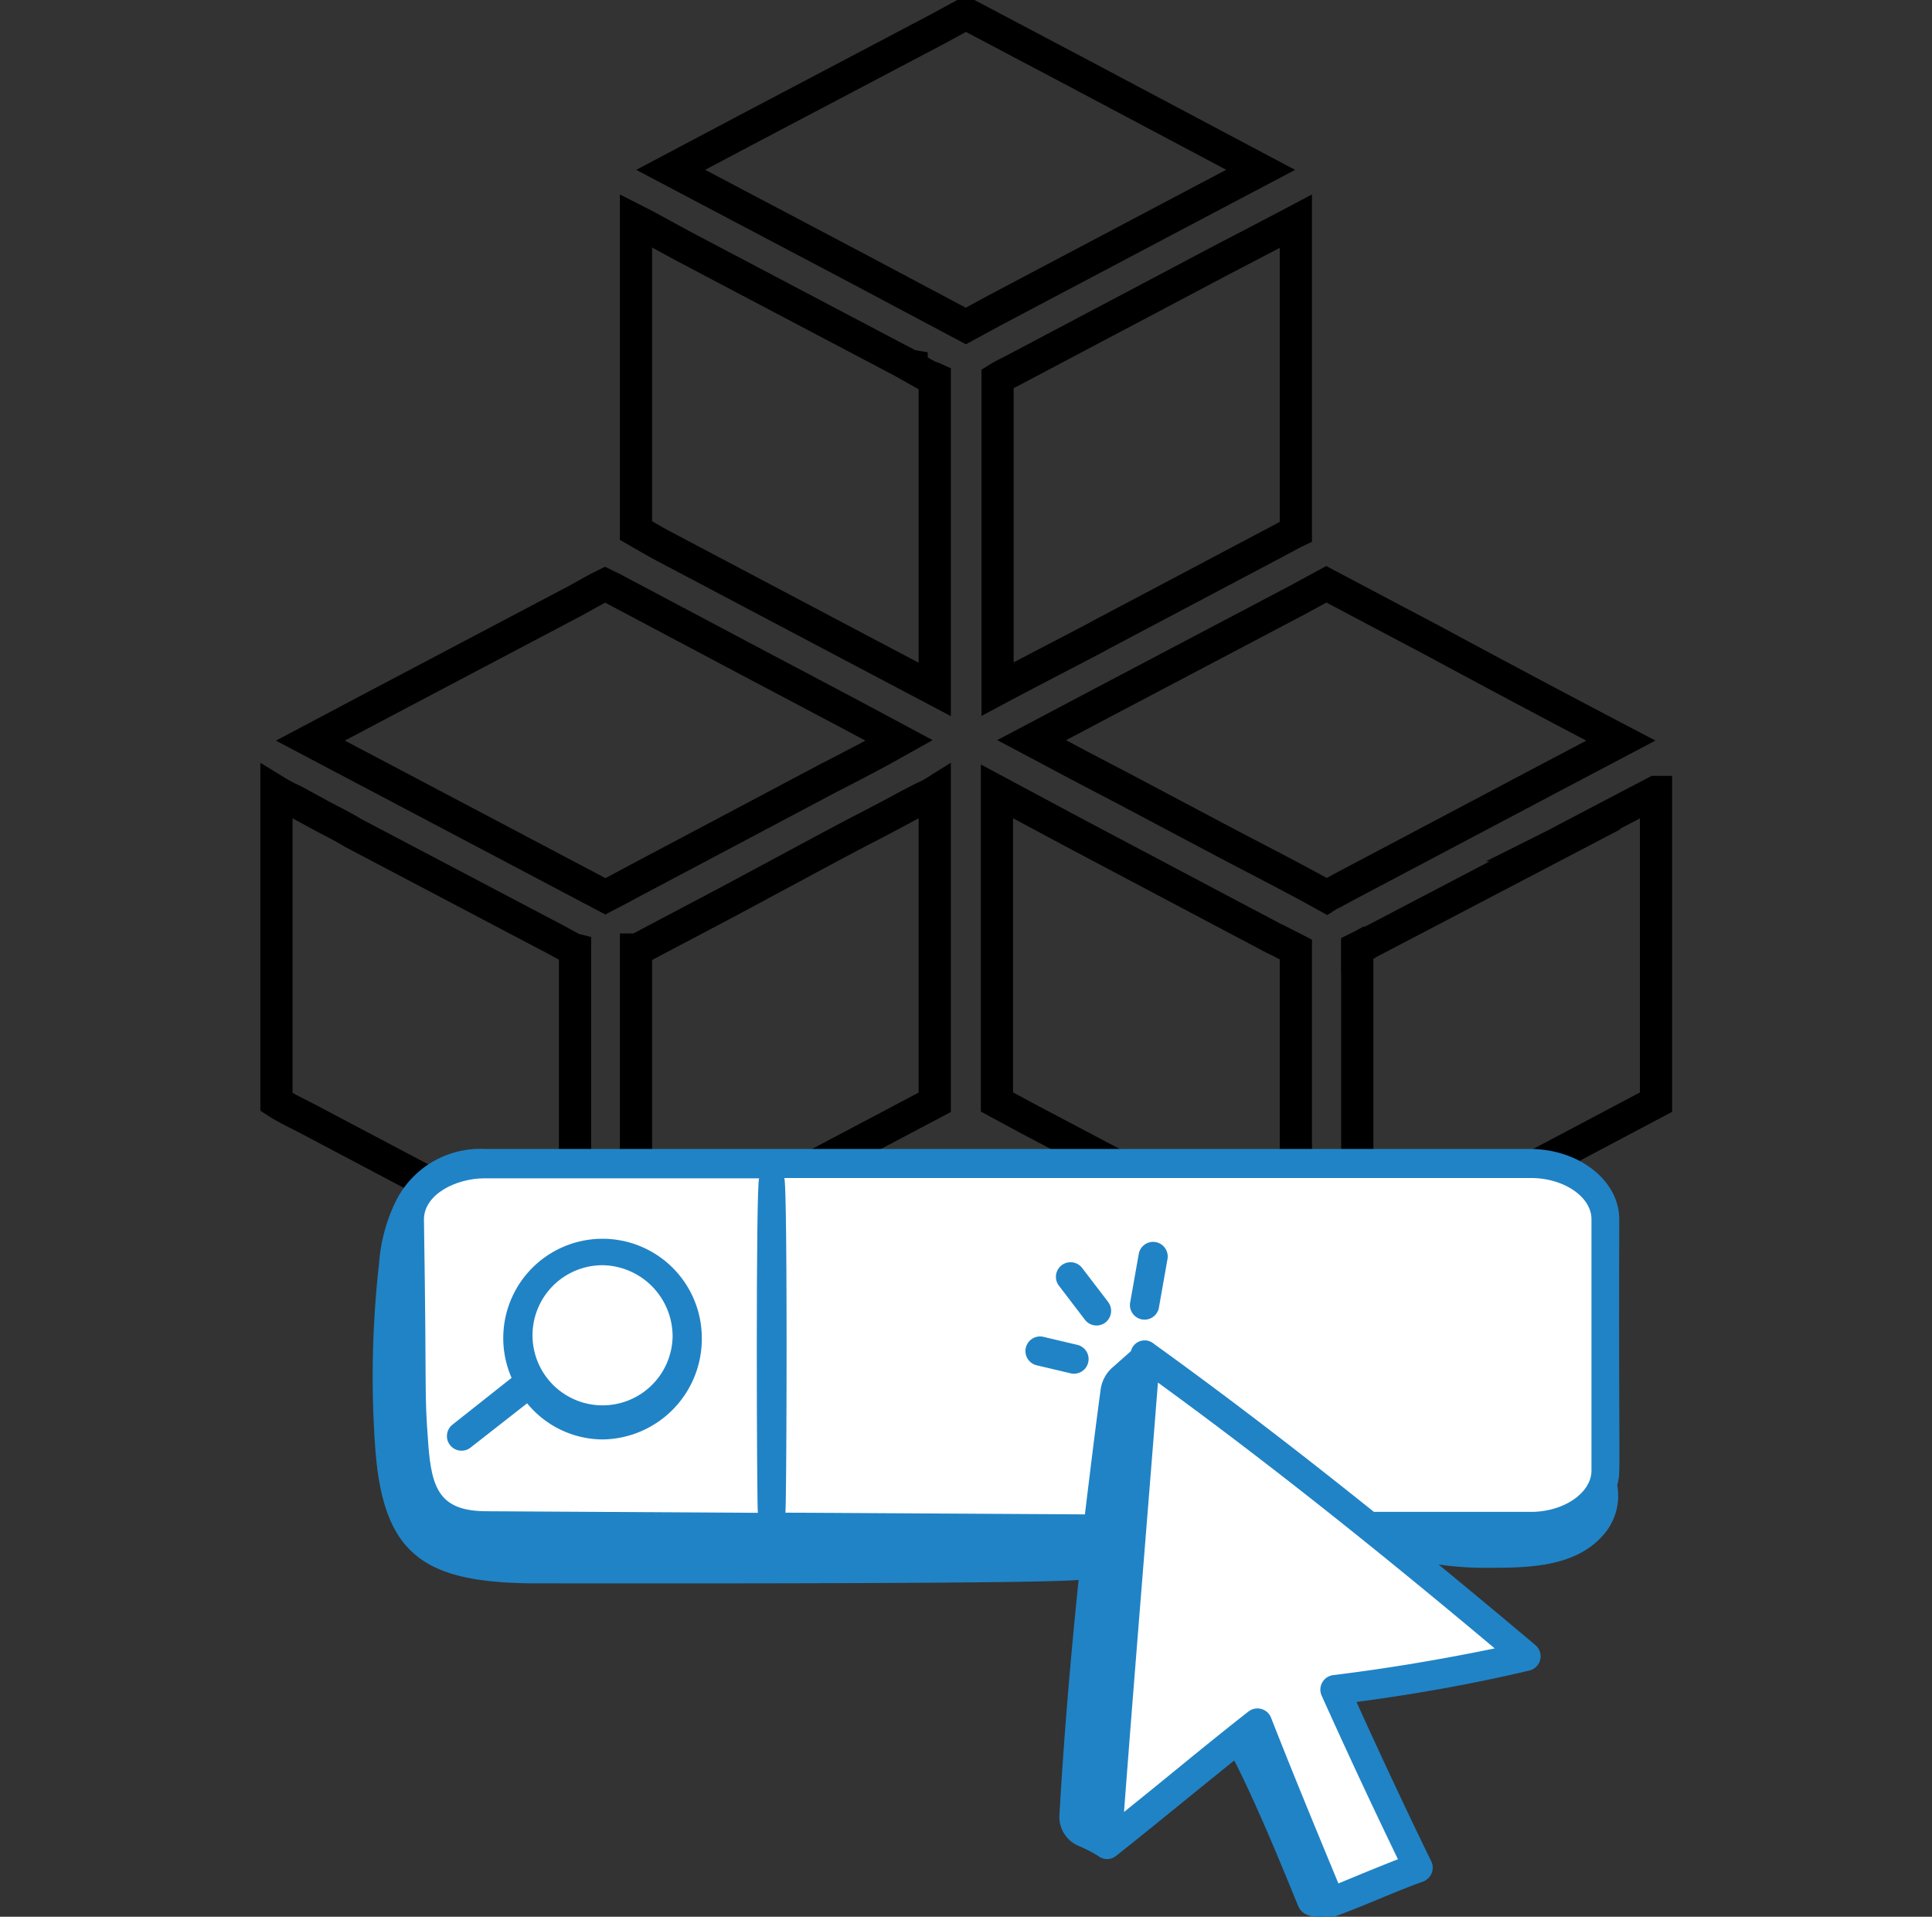
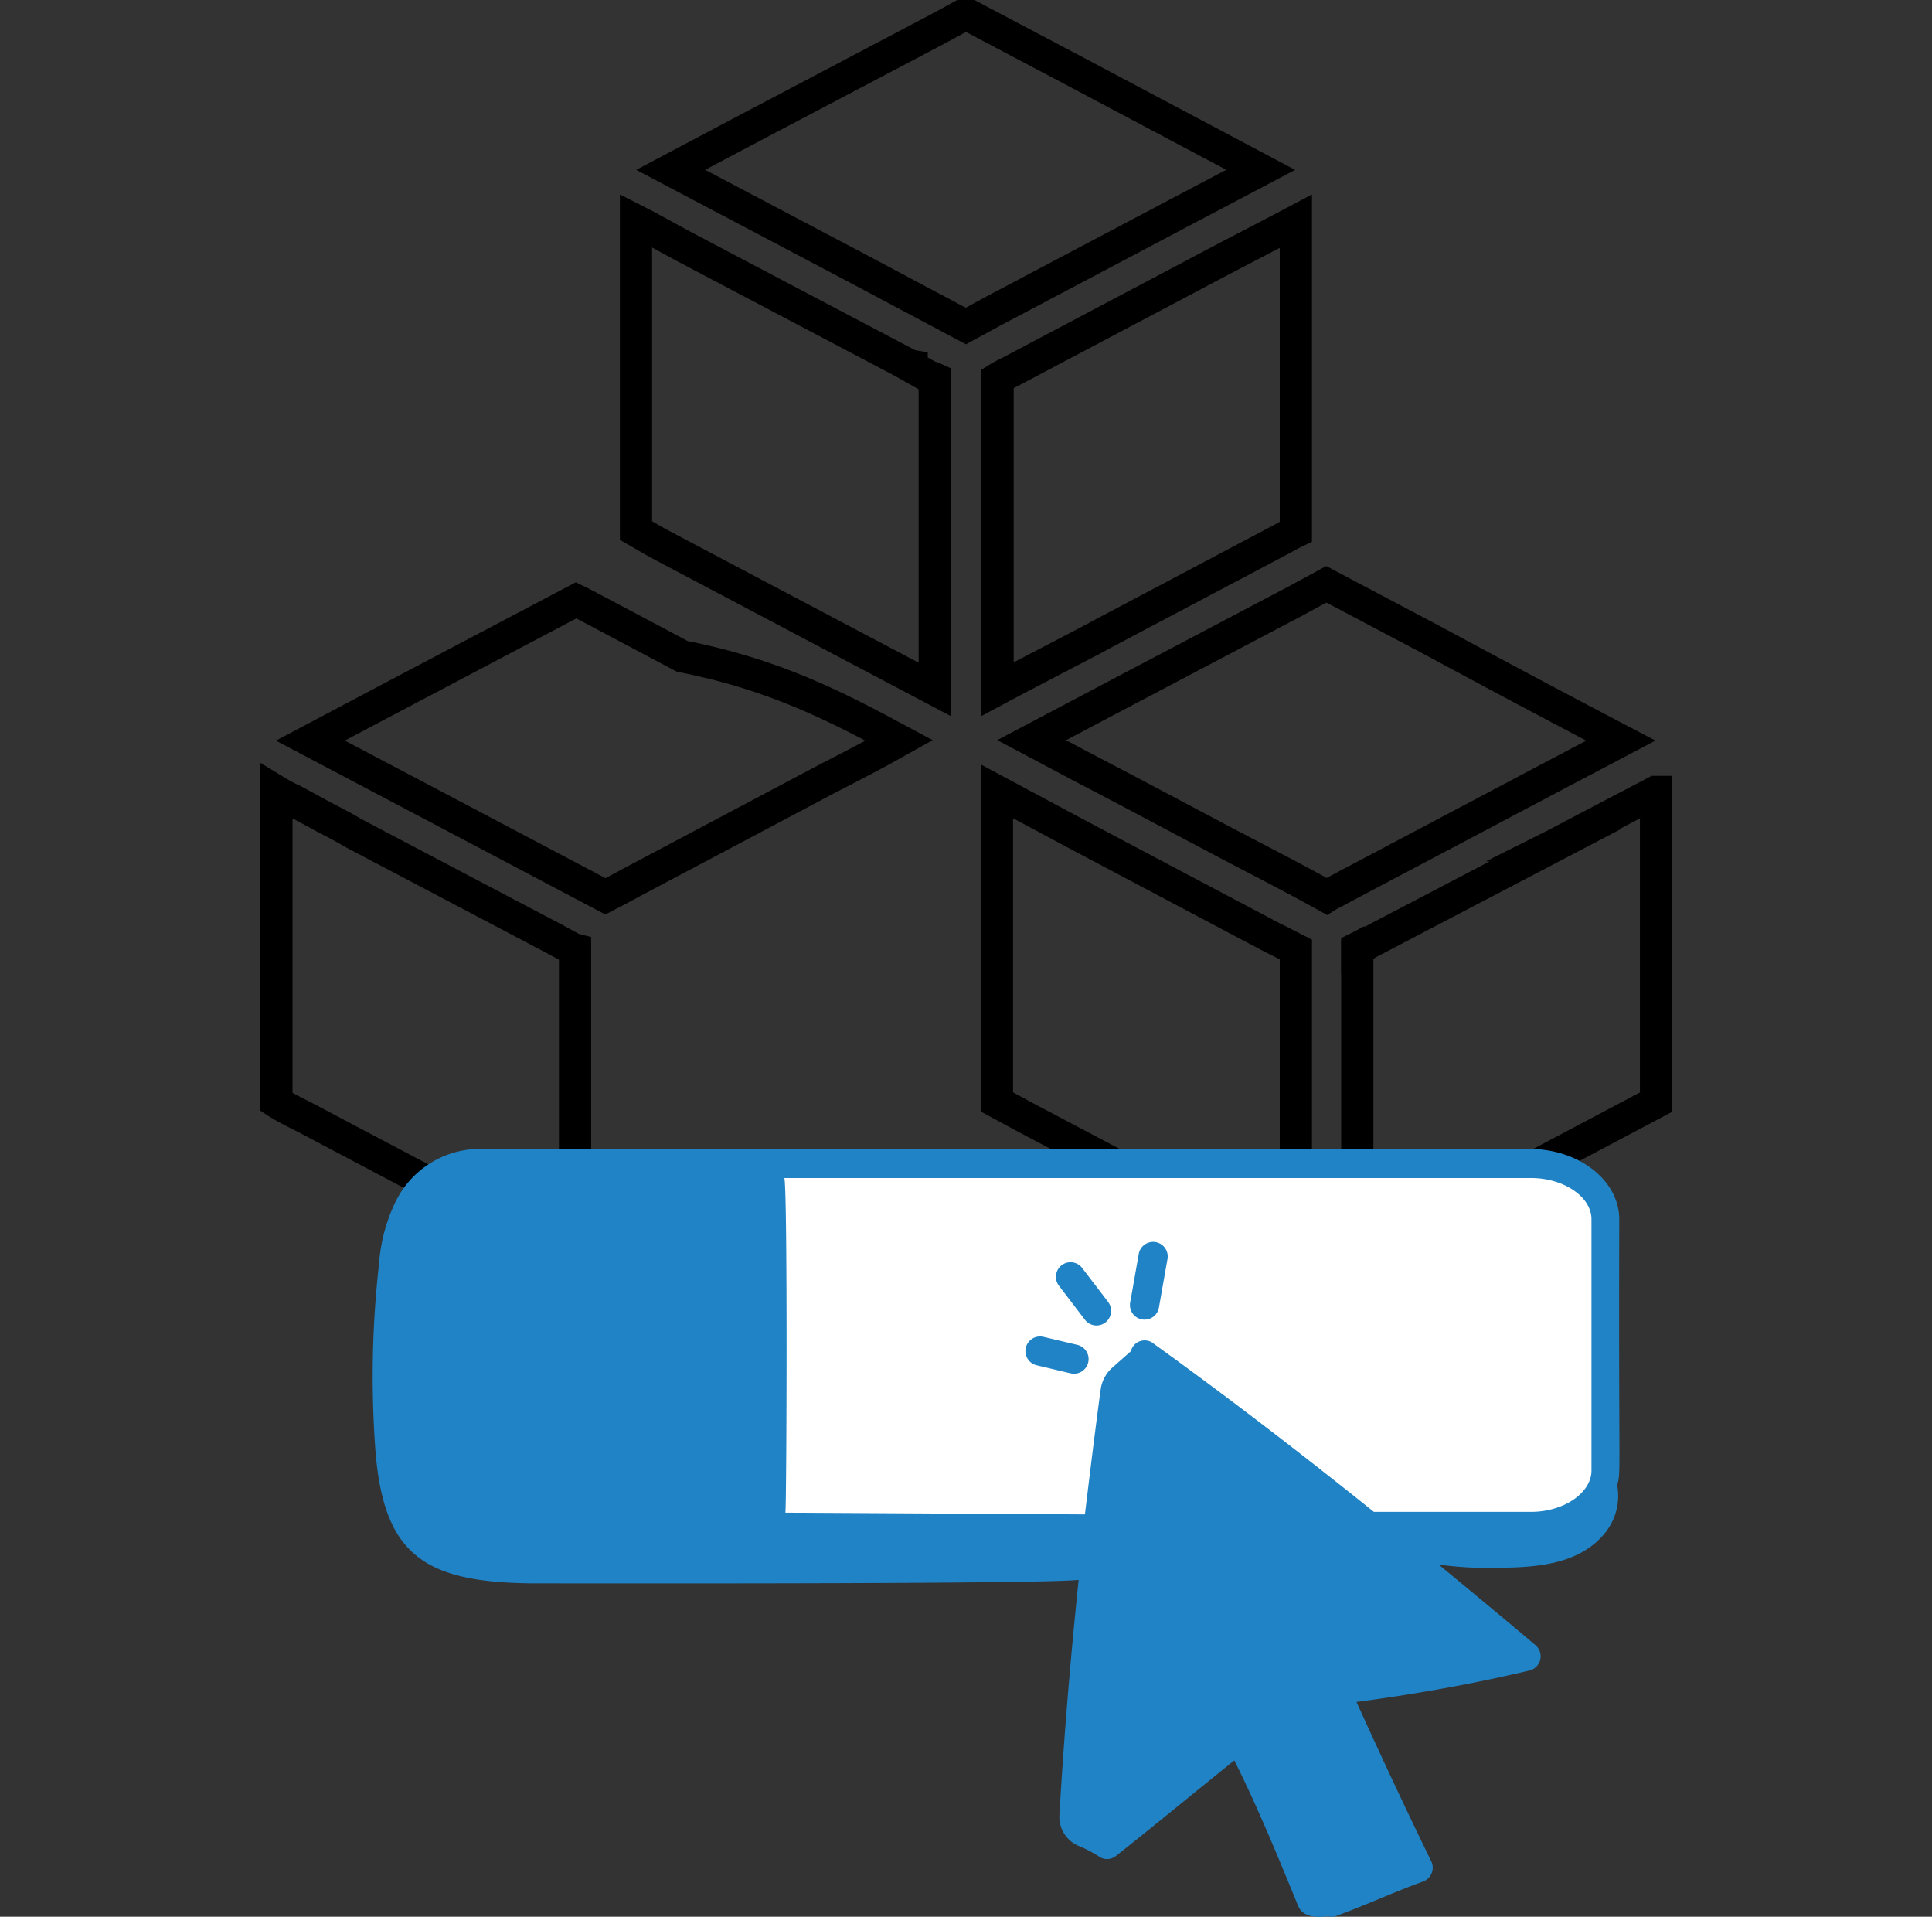
<svg xmlns="http://www.w3.org/2000/svg" id="Layer_1" data-name="Layer 1" viewBox="0 0 123 122">
  <rect x="0" y="0" width="123" height="122" fill="#333333" stroke="none" />
  <defs>
    <style>.cls-1{fill:none;stroke:#000;stroke-miterlimit:10;stroke-width:2.05px;}.cls-2{fill:#2083c6;}.cls-3{fill:#fff;}</style>
  </defs>
  <path class="cls-1" d="M59.51,24.1V43.88L54.6,41.29,42.26,34.77c-.59-.31-1.14-.64-1.77-1V14.05l.63.32,0,0,1.83,1,.61.33.61.32,1.23.65,12.34,6.5h0a.76.76,0,0,0,.3.12h0c0,.09,0,0,0,.06l.69.39.39.22A2.49,2.49,0,0,1,59.51,24.1Z" />
  <path class="cls-1" d="M82.5,14.08V33.84h0c-.29.14-.51.26-.76.4L70,40.45l-.21.12c-2.09,1.1-4.2,2.18-6.28,3.29V24.1a7.07,7.07,0,0,1,.74-.4L76,17.49C78.15,16.34,80.33,15.23,82.5,14.08Z" />
  <path class="cls-1" d="M80.26,10.81l-4.59,2.42L63.33,19.75l-1.84,1L54.7,17.14l-12-6.33,4.59-2.43L59.65,1.87l1.84-1,6.8,3.59Z" />
  <path class="cls-1" d="M36.61,60.44V80.2c-1.71-.84-3.24-1.7-4.84-2.55L19.45,71.14c-.63-.32-1.31-.65-1.85-1V50.38a9.4,9.4,0,0,0,1.06.56l.15.08,1.84,1c.62.32,1.23.63,1.84,1h0l12.25,6.45h0l0,0,.35.18,1.4.76h0Z" />
-   <path class="cls-1" d="M59.51,50.4V70.16l-6.81,3.6c-4.07,2.15-8.07,4.3-12.21,6.45V60.44s.06,0,.09,0l.66-.35,5.15-2.72L53,53.82c.81-.43,1.62-.86,2.44-1.28l.59-.31c.93-.48,1.85-1,2.77-1.46A5,5,0,0,0,59.51,50.4Z" />
-   <path class="cls-1" d="M57.25,47.13h0c-1.44.81-3,1.62-4.56,2.42L40.37,56.08l-.91.49-.92.48-6.78-3.58-12-6.33,4.59-2.43,12.33-6.5c.61-.33,1.22-.7,1.84-1h0c.57.27,1.12.59,1.69.88l5.07,2.69C49.3,42.92,53.29,45,57.25,47.13Z" />
+   <path class="cls-1" d="M57.25,47.13h0c-1.44.81-3,1.62-4.56,2.42L40.37,56.08l-.91.49-.92.48-6.78-3.58-12-6.33,4.59-2.43,12.33-6.5h0c.57.27,1.12.59,1.69.88l5.07,2.69C49.3,42.92,53.29,45,57.25,47.13Z" />
  <path class="cls-1" d="M82.5,60.44V80.2c-1.72-.84-3.24-1.7-4.85-2.55L65.32,71.14l-1.85-1V50.37L68.38,53c4.11,2.17,8.22,4.36,12.34,6.53l.34.18C81.54,59.93,82,60.19,82.5,60.44Z" />
  <path class="cls-1" d="M105.4,50.41l-5.53,2.9,0,0-.4.21-.39.21-.14.07.07,0,0,0,0,0L87.16,60l-.09,0c-.21.12-.41.23-.66.35h0V80.2c4.15-2.14,8.14-4.3,12.22-6.45l6.8-3.6V50.41Zm-19,10c.21-.12.43-.24.66-.35C86.84,60.2,86.65,60.32,86.4,60.43Z" />
  <path class="cls-1" d="M103.19,47.14,98.6,49.56,86.27,56.08l-.68.36h0l-.74.4a2.93,2.93,0,0,0-.39.21h0c-2.26-1.26-4.52-2.4-6.79-3.6l-6-3.18-3-1.57-.75-.4-2.24-1.19,4.58-2.42L82.6,38.19l1.84-1,6.79,3.59Q97.2,44,103.19,47.14Z" />
  <path class="cls-2" d="M68.67,100.56c-.51,4.94-.93,9.89-1.22,14.93a2,2,0,0,0,1.22,2,8.76,8.76,0,0,1,1.23.63.91.91,0,0,0,1.16,0c2.33-1.84,3.86-3.12,7.52-6.07,1.4,2.76,2.9,6.4,4.06,9.25.29.72,1.12.77,1.92.67a.72.72,0,0,0,.45,0c1.79-.64,3.82-1.58,5.59-2.21a.94.94,0,0,0,.52-1.29c-1.39-2.85-3-6.26-4.76-10.14,3.7-.49,7.41-1.15,11-2a.93.93,0,0,0,.39-1.62c-1.93-1.63-4-3.35-6.16-5.13a20.62,20.62,0,0,0,3,.21c2.62,0,5.71,0,7.52-2.13a3.77,3.77,0,0,0,.85-3.13c.25-.94.08-.18.13-16.92,0-2.47-2.56-4.48-5.71-4.48H30.83a6,6,0,0,0-5.7,3.47,10.82,10.82,0,0,0-1,3.85,63.75,63.75,0,0,0-.24,11.72c.5,6.82,3.11,8.54,10,8.61C34.12,100.77,65.84,100.85,68.67,100.56Z" />
-   <path class="cls-3" d="M48.33,75c-.22.39-.15,21.08-.08,21.29L31,96.19c-3,0-3.53-1.41-3.74-4.35-.26-3.58-.08-2.23-.27-14.23C27,76,29.06,75,30.83,75Z" />
-   <path class="cls-3" d="M71.56,115.33C72.25,106.2,73,97.18,73.72,88c7.37,5.36,14.48,11.08,21.44,16.92-3.4.7-6.85,1.28-10.28,1.7a.93.93,0,0,0-.74,1.3c1.8,4,3.43,7.46,4.86,10.42-1.23.48-2.49,1-3.79,1.54-1.69-4.07-3.14-7.61-4.29-10.55a.93.93,0,0,0-1.44-.39C76.84,111,74.27,113.16,71.56,115.33Z" />
  <path class="cls-3" d="M50,96.28c.08-.22.15-20.91-.07-21.3H97.47c2.09,0,3.85,1.2,3.85,2.62v16c0,1.42-1.76,2.63-3.85,2.63h-10c-4.33-3.47-9-7.09-14-10.69A.9.9,0,0,0,72,86l-1.13,1a2.28,2.28,0,0,0-.8,1.46c-.36,2.66-.68,5.3-1,7.93Z" />
  <path class="cls-2" d="M72.49,79.86l-.53,3a.93.93,0,1,0,1.83.32l.53-3a.93.93,0,1,0-1.83-.32Z" />
  <path class="cls-2" d="M69.07,84a.93.93,0,0,0,1.3.18.94.94,0,0,0,.18-1.31L68.89,80.7a.93.93,0,1,0-1.47,1.14Z" />
  <path class="cls-2" d="M65.31,85.78A.93.93,0,0,0,66,86.9l2.16.51a.93.93,0,1,0,.43-1.81l-2.16-.51A.93.93,0,0,0,65.31,85.78Z" />
  <path class="cls-2" d="M44.68,85.13A6.32,6.32,0,1,0,32.57,87.7l-3.79,3a.93.93,0,0,0,1.15,1.46l3.63-2.84a6.25,6.25,0,0,0,4.8,2.3A6.4,6.4,0,0,0,44.68,85.13Zm-1.86,0a4.46,4.46,0,1,1-4.46-4.6A4.53,4.53,0,0,1,42.82,85.13Z" />
</svg>